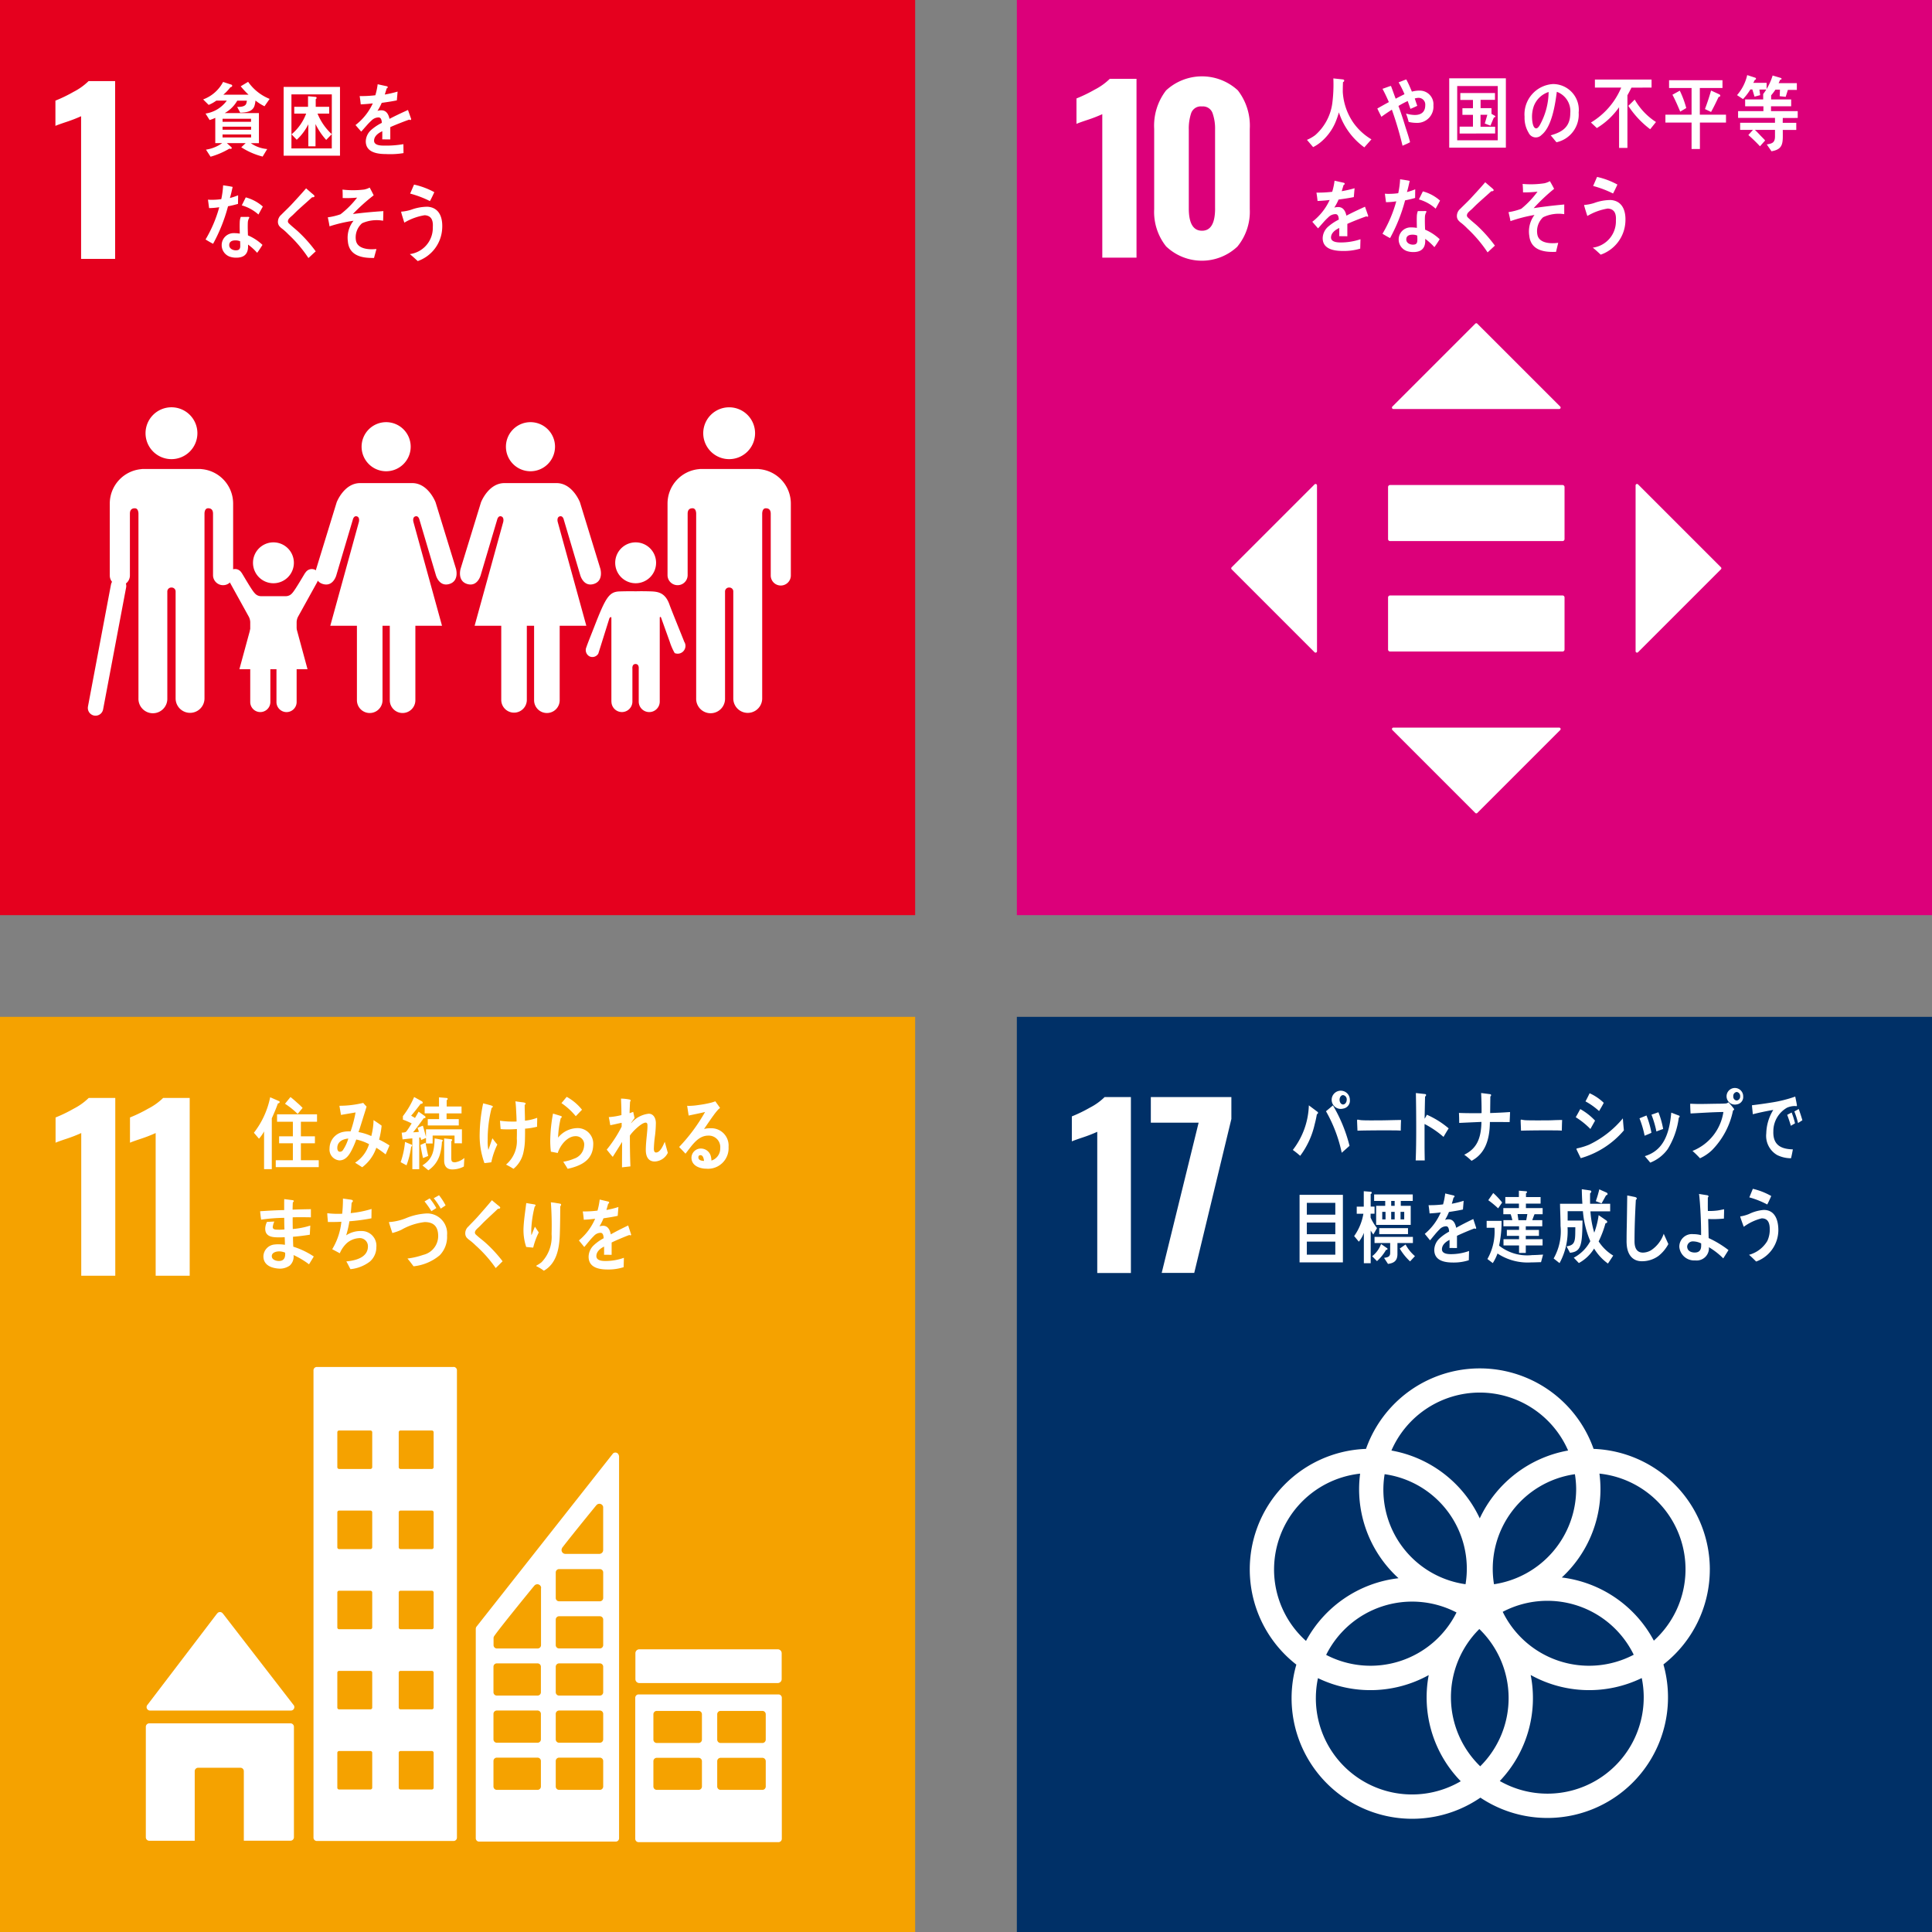
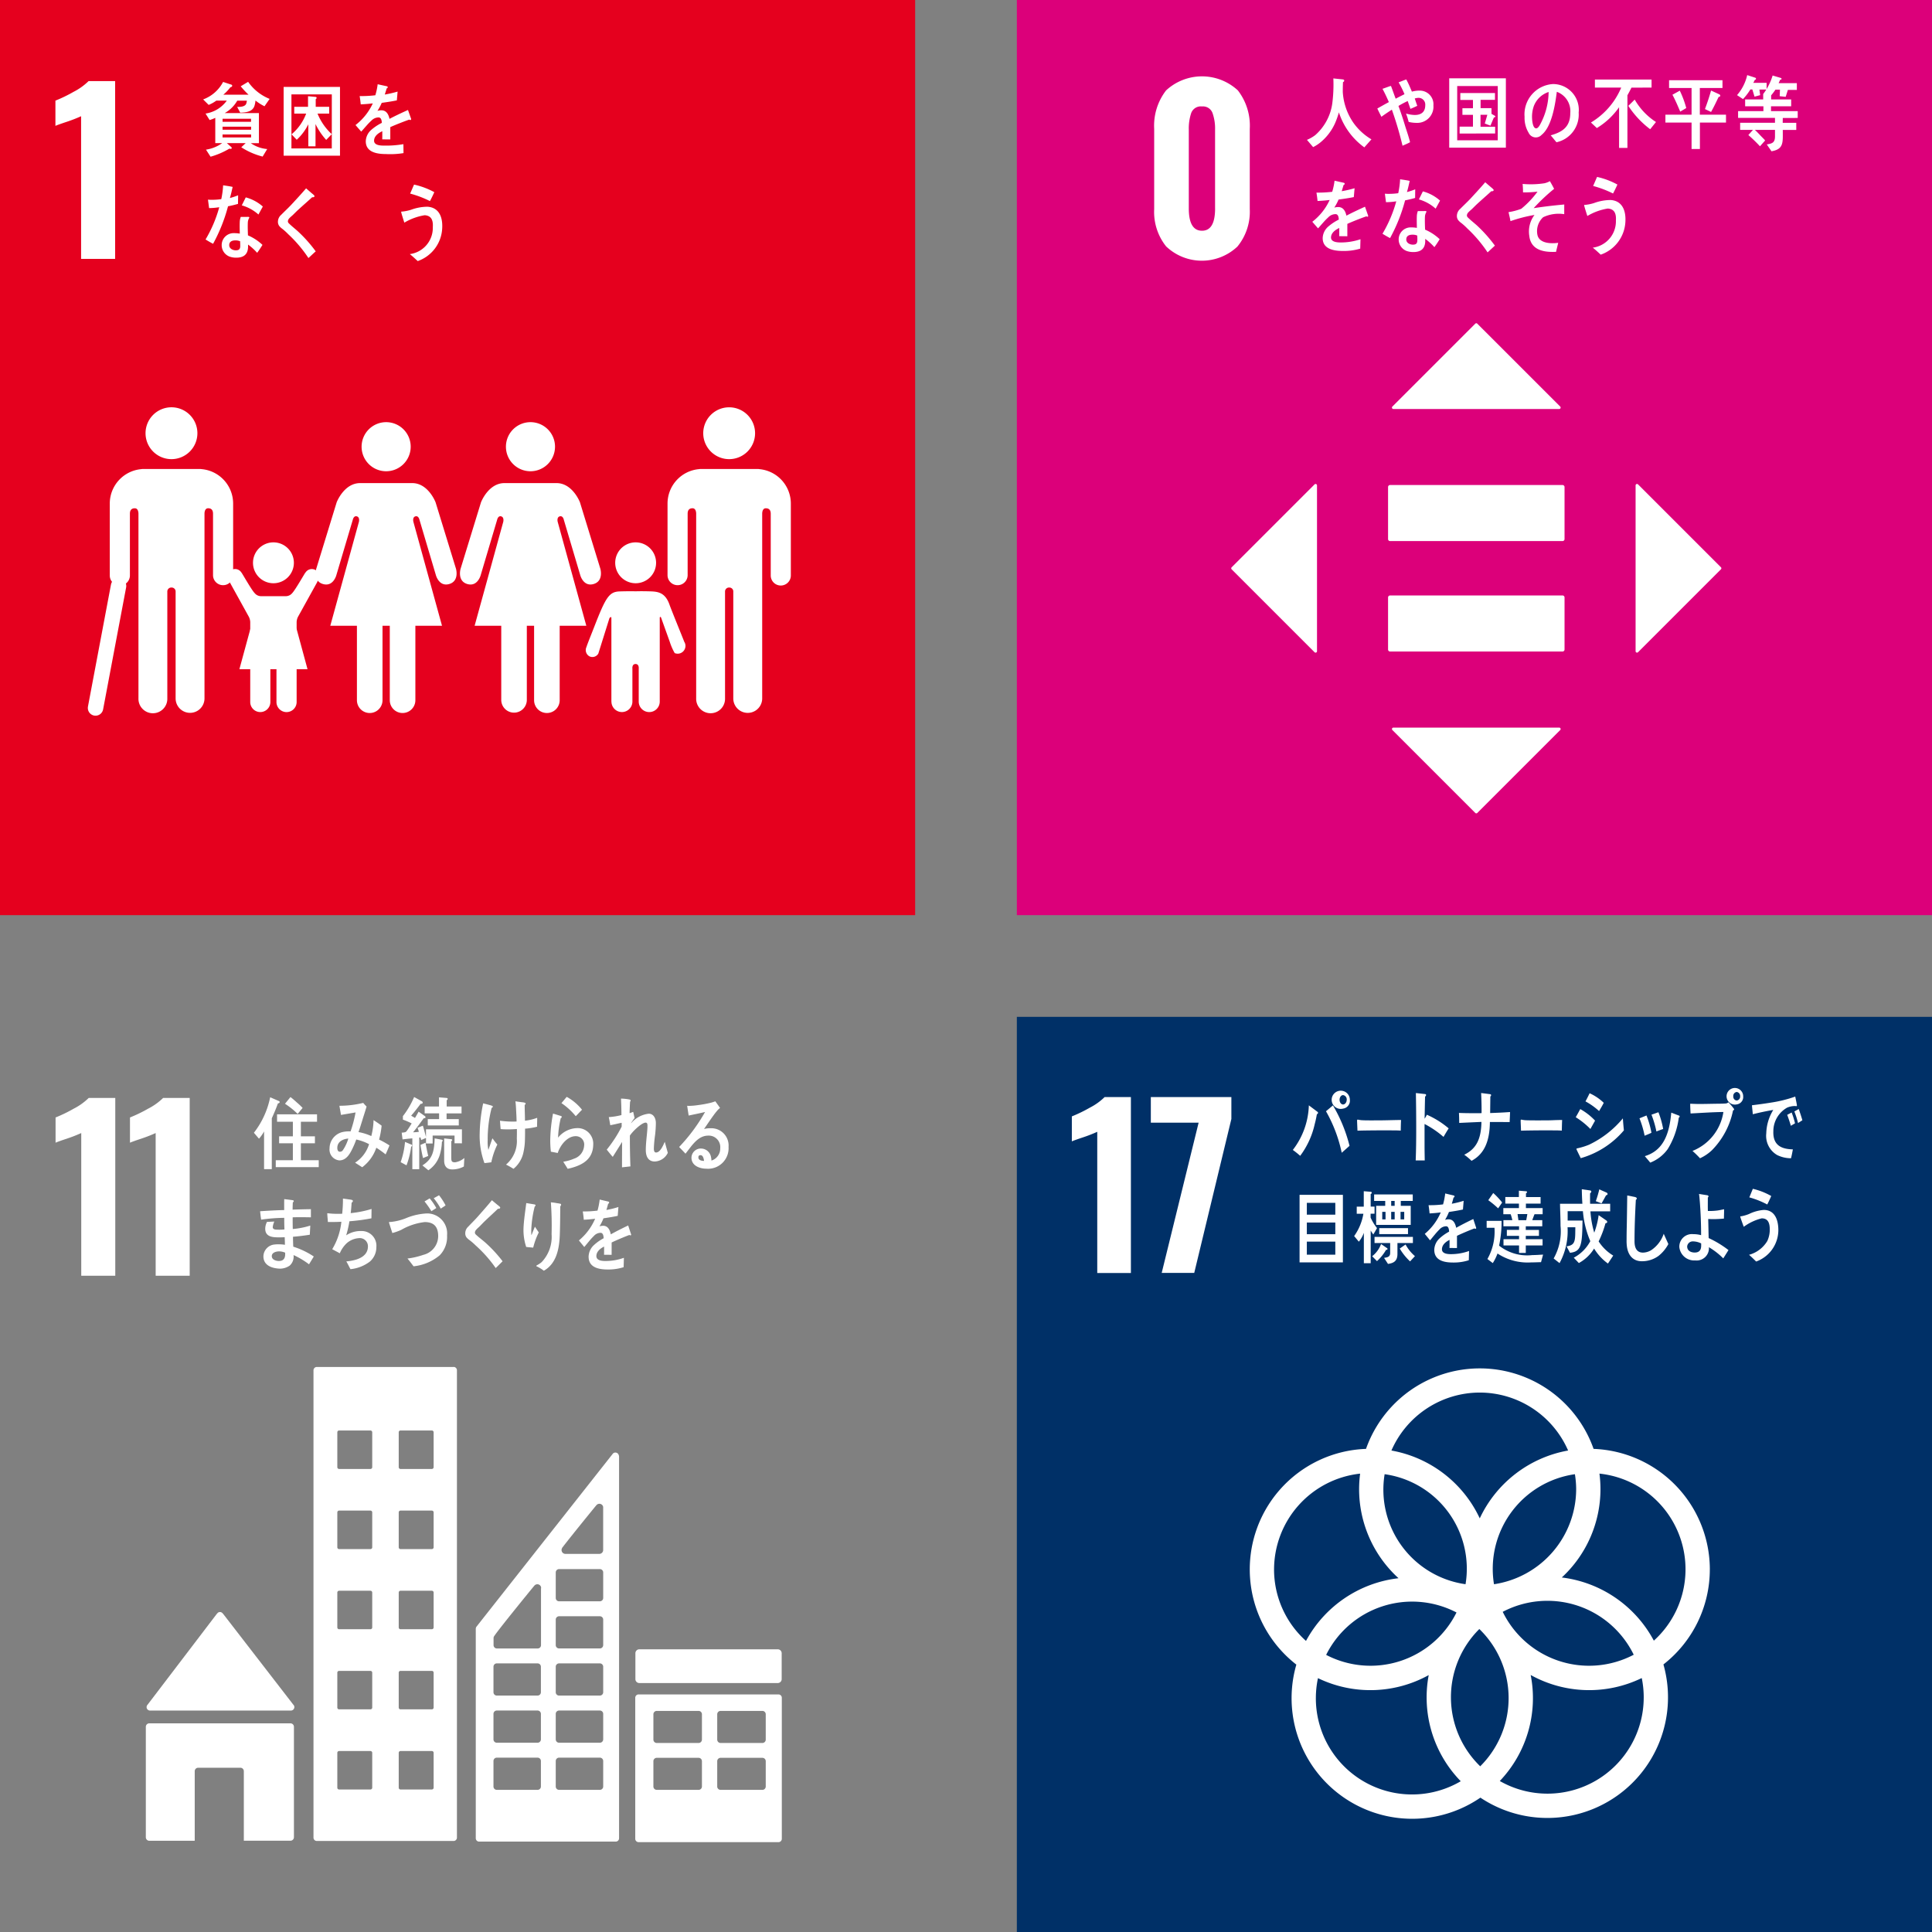
<svg xmlns="http://www.w3.org/2000/svg" width="190" height="190" viewBox="0 0 190 190">
  <rect x="0" y="0" width="190" height="190" fill="#808080" stroke="none" />
  <g id="グループ_682" data-name="グループ 682" transform="translate(-93 -5831)">
    <g id="グループ_493" data-name="グループ 493" transform="translate(193.366 5830.732)">
      <rect id="長方形_240" data-name="長方形 240" width="90" height="90" transform="translate(-0.366 0.268)" fill="#dc007a" />
      <g id="グループ_212" data-name="グループ 212" transform="translate(5.497 7.783)">
-         <path id="パス_1768" data-name="パス 1768" d="M906.917,539.643a14.41,14.41,0,0,1-1.389.542q-.912.3-1.15.413v-2.5a14.533,14.533,0,0,0,1.791-.868,6.055,6.055,0,0,0,1.487-1.064h2.627v17.586h-3.365Z" transform="translate(-904.377 -535.93)" fill="#fff" />
        <path id="パス_1769" data-name="パス 1769" d="M916.2,552.587a5.427,5.427,0,0,1-1.2-3.7V541a5.667,5.667,0,0,1,1.172-3.789,5.2,5.2,0,0,1,7.056,0A5.667,5.667,0,0,1,924.4,541v7.881a5.4,5.4,0,0,1-1.216,3.69,5.092,5.092,0,0,1-6.98.011Zm4.788-3.767v-7.751a4.588,4.588,0,0,0-.25-1.628,1,1,0,0,0-1.032-.651,1.009,1.009,0,0,0-1.063.64,4.743,4.743,0,0,0-.239,1.639v7.751q0,2.193,1.3,2.193Q920.99,551.013,920.99,548.82Z" transform="translate(-907.356 -535.837)" fill="#fff" />
      </g>
      <g id="グループ_215" data-name="グループ 215" transform="translate(20.719 32.057)">
        <g id="グループ_213" data-name="グループ 213" transform="translate(15.422 15.91)">
          <path id="パス_1770" data-name="パス 1770" d="M966.027,609.13H949.042a.2.2,0,0,0-.184.206v5.1a.2.2,0,0,0,.184.207h16.985a.2.2,0,0,0,.187-.207v-5.1a.2.2,0,0,0-.187-.206" transform="translate(-948.858 -598.269)" fill="#fff" />
          <path id="パス_1771" data-name="パス 1771" d="M966.027,594.035H949.042a.2.2,0,0,0-.184.206v5.1a.2.2,0,0,0,.184.207h16.985a.2.2,0,0,0,.187-.207v-5.1a.2.2,0,0,0-.187-.206" transform="translate(-948.858 -594.035)" fill="#fff" />
        </g>
        <g id="グループ_214" data-name="グループ 214">
          <path id="パス_1772" data-name="パス 1772" d="M965.938,580.116l-8.153-8.152a.14.14,0,0,0-.2,0l-8.153,8.152a.141.141,0,0,0,.1.241h16.306A.141.141,0,0,0,965.938,580.116Z" transform="translate(-933.586 -571.922)" fill="#fff" />
          <path id="パス_1773" data-name="パス 1773" d="M982.931,610.436l8.153-8.153a.139.139,0,0,0,0-.2l-8.153-8.153a.141.141,0,0,0-.24.1v16.306A.141.141,0,0,0,982.931,610.436Z" transform="translate(-942.926 -578.084)" fill="#fff" />
          <path id="パス_1774" data-name="パス 1774" d="M949.433,627.43l8.153,8.153a.142.142,0,0,0,.2,0l8.153-8.153a.141.141,0,0,0-.1-.24H949.533A.141.141,0,0,0,949.433,627.43Z" transform="translate(-933.586 -587.424)" fill="#fff" />
          <path id="パス_1775" data-name="パス 1775" d="M935.618,593.932l-8.153,8.153a.141.141,0,0,0,0,.2l8.153,8.153a.141.141,0,0,0,.24-.1V594.031A.141.141,0,0,0,935.618,593.932Z" transform="translate(-927.424 -578.084)" fill="#fff" />
        </g>
      </g>
      <g id="グループ_216" data-name="グループ 216" transform="translate(28.169 7.653)">
        <path id="パス_1776" data-name="パス 1776" d="M944.082,542.892a6.85,6.85,0,0,1-2.5-3.443,8.466,8.466,0,0,1-.365,1.038,5.187,5.187,0,0,1-1.469,1.93,3.936,3.936,0,0,1-.7.45l-.607-.714a3.7,3.7,0,0,0,.814-.465,5.076,5.076,0,0,0,1.675-3.108,14.459,14.459,0,0,0,.107-2.47l.941.1c.054.006.129.038.129.117a.159.159,0,0,1-.122.144c-.014.324-.021.64-.021.963a5.942,5.942,0,0,0,1.056,3.056,5.815,5.815,0,0,0,1.761,1.614Z" transform="translate(-938.445 -535.784)" fill="#fff" />
        <path id="パス_1777" data-name="パス 1777" d="M951.937,540.522a3.48,3.48,0,0,1-.8-.094,6.069,6.069,0,0,0-.258-.823,3.284,3.284,0,0,0,.861.14c.529,0,1.03-.209,1.03-.963a.66.66,0,0,0-.631-.722,1.349,1.349,0,0,0-.4.063c.078.241.161.481.246.721-.225.11-.452.211-.671.3-.09-.256-.179-.513-.27-.769a9.029,9.029,0,0,0-.908.482c.22.6.427,1.212.612,1.825.174.582.387,1.15.528,1.741-.239.139-.489.231-.74.348a34.063,34.063,0,0,0-1.049-3.548c-.346.224-.694.457-1.029.7-.136-.271-.276-.537-.4-.815.374-.21.753-.427,1.133-.628-.187-.443-.4-.888-.625-1.307.1-.029.76-.278.8-.278s.046.031.065.077c.147.387.282.785.431,1.173.289-.155.572-.3.867-.443a9.235,9.235,0,0,0-.578-1.165c.25-.093.5-.2.753-.287.211.379.38.792.554,1.2a2.726,2.726,0,0,1,.791-.1,1.341,1.341,0,0,1,1.324,1.459A1.591,1.591,0,0,1,951.937,540.522Z" transform="translate(-941.141 -535.823)" fill="#fff" />
        <path id="パス_1778" data-name="パス 1778" d="M957.884,542.92V536.1h5.571v6.819Zm4.773-6.06h-3.988v5.333h3.988Zm-3.749,4.67v-.679h1.31v-1.163h-1.036v-.646h1.036v-.816h-1.242v-.679h3.407v.67h-1.414v.817h1.071v.557l.343.2a.073.073,0,0,1,.034.058c0,.073-.083.1-.138.1-.115.268-.231.534-.338.808l-.561-.211c.087-.283.171-.573.252-.863h-.67v1.179H962.4v.662Z" transform="translate(-943.897 -535.782)" fill="#fff" />
        <path id="パス_1779" data-name="パス 1779" d="M971.32,542.608c-.195-.224-.373-.463-.57-.68,1-.293,1.926-.717,1.926-2.182a2.023,2.023,0,0,0-1.323-2.1c-.171,1.333-.507,3.452-1.5,4.239a.773.773,0,0,1-1.266-.2,2.837,2.837,0,0,1-.405-1.579,2.985,2.985,0,0,1,2.792-3.223,2.535,2.535,0,0,1,2.528,2.806A2.785,2.785,0,0,1,971.32,542.608Zm-2.229-3.557a3.144,3.144,0,0,0-.176,1.058c0,.315.057,1.133.412,1.133.127,0,.234-.147.309-.247a6.86,6.86,0,0,0,.911-3.331A2.326,2.326,0,0,0,969.091,539.051Z" transform="translate(-946.785 -536.002)" fill="#fff" />
        <path id="パス_1780" data-name="パス 1780" d="M981.243,537.063c-.13.253-.258.507-.4.751v5.175h-.82v-4a7.215,7.215,0,0,1-2.186,2.05l-.58-.546a7.3,7.3,0,0,0,2.976-3.434h-2.587v-.79h5.571v.79Zm1.84,4.091a9.072,9.072,0,0,1-2.152-2.3c.216-.2.419-.41.629-.616a6.41,6.41,0,0,0,2.092,2.206Z" transform="translate(-949.332 -535.83)" fill="#fff" />
        <path id="パス_1781" data-name="パス 1781" d="M990.826,540.522v2.6h-.82v-2.6h-2.572v-.775h2.572v-2.626h-2.213v-.761h5.253v.761h-2.228v2.626h2.574v.775Zm-1.936-1.075c-.238-.563-.481-1.133-.766-1.661l.724-.4a9.546,9.546,0,0,1,.636,1.709ZM992.666,538c-.236.5-.473,1-.743,1.479l-.6-.284c.223-.594.427-1.2.6-1.821l.812.373a.159.159,0,0,1,.094.135C992.83,537.967,992.721,538,992.666,538Z" transform="translate(-952.186 -535.854)" fill="#fff" />
        <path id="パス_1782" data-name="パス 1782" d="M999.422,537.081l.076.547-.555.15-.216-.712h-.191a5.515,5.515,0,0,1-.726.949l-.588-.387a4.488,4.488,0,0,0,1-1.971l.779.253a.12.12,0,0,1,.088.1c0,.071-.075.119-.127.127a1.553,1.553,0,0,1-.145.284h1.314v.656Zm2.3,2.793-.008.475h1.334v.7h-1.326c0,1.21.121,1.891-1.111,2.1l-.462-.672c.468-.088.807-.128.807-.784v-.648h-1.977c.2.188.392.388.581.592.142.151.292.286.427.451l-.508.571a14.918,14.918,0,0,0-1.143-1.107l.454-.507h-1.261v-.7h3.426v-.483h-3.629V539.2h2.491v-.474H998.02v-.673h1.774v-.537h.84c.034.007-.158.145-.158.183,0,.055.086-.186.1-.237v.59h1.971v.673h-1.983v.474h2.626v.673Zm.5-2.761-.215.681-.589-.063.026-.641H1001a6.758,6.758,0,0,1-.522.675l-.683-.246a5.7,5.7,0,0,0,.927-1.821l.8.238a.1.1,0,0,1,.08.088c0,.071-.088.085-.137.085-.047.119-.1.232-.155.34h1.794v.665Z" transform="translate(-954.931 -535.657)" fill="#fff" />
        <path id="パス_1783" data-name="パス 1783" d="M944.593,553.635a.174.174,0,0,1-.1-.039c-.489.167-1.429.538-1.876.745v1.217l-.8-.009c.007-.111.007-.229.007-.363v-.443c-.54.253-.812.577-.812.94,0,.316.311.484.927.484a6.007,6.007,0,0,0,1.971-.317l-.026.925a5.586,5.586,0,0,1-1.7.229c-1.328,0-1.991-.419-1.991-1.266a1.56,1.56,0,0,1,.555-1.139,4.832,4.832,0,0,1,1.029-.68c-.013-.356-.121-.537-.319-.537a.985.985,0,0,0-.7.3,6.131,6.131,0,0,0-.523.538c-.25.277-.405.468-.5.561-.122-.142-.312-.355-.563-.648a5.72,5.72,0,0,0,1.707-2.144c-.36.048-.76.079-1.192.1-.027-.3-.067-.579-.108-.824a11.55,11.55,0,0,0,1.55-.08,6.3,6.3,0,0,0,.23-1.091l.915.205c.055.018.081.048.081.1s-.033.086-.109.118c-.035.134-.1.34-.181.609a10.747,10.747,0,0,0,1.264-.292l-.075.871c-.372.078-.873.157-1.5.243a4.808,4.808,0,0,1-.421.792,1.349,1.349,0,0,1,.387-.055c.412,0,.683.276.806.846.542-.285,1.158-.576,1.828-.878l.311.885C944.675,553.6,944.648,553.635,944.593,553.635Z" transform="translate(-938.65 -539.708)" fill="#fff" />
        <path id="パス_1784" data-name="パス 1784" d="M951.973,551.733c-.331.094-.656.174-.987.237a16.317,16.317,0,0,1-1.478,3.71c-.251-.126-.5-.276-.745-.426a12.929,12.929,0,0,0,1.355-3.189,6.837,6.837,0,0,1-1.01.086c-.034-.275-.075-.553-.109-.838a2.764,2.764,0,0,0,.373.017,6.188,6.188,0,0,0,.941-.065,8.463,8.463,0,0,0,.183-1.367c.318.047.631.087.942.158-.081.364-.161.736-.271,1.1a6.857,6.857,0,0,0,.814-.271C951.981,551.164,951.973,551.449,951.973,551.733Zm1.893,4.838a5.72,5.72,0,0,0-.9-.814c0,.088,0,.174,0,.26-.031.817-.56,1.037-1.171,1.037a1.95,1.95,0,0,1-.64-.1,1.205,1.205,0,0,1-.8-1.124,1.18,1.18,0,0,1,1.236-1.2,3.256,3.256,0,0,1,.554.046c-.006-.371-.02-.743-.006-1.115a1.657,1.657,0,0,1,.1-.538h.611c.04,0,.238-.032.235.063a.048.048,0,0,1-.008.032,1.017,1.017,0,0,0-.14.482c-.015.419,0,.83.015,1.25a4.824,4.824,0,0,1,1.435.941C954.223,556.058,954.051,556.327,953.866,556.571Zm-1.685-1.139a1.14,1.14,0,0,0-.485-.086c-.258,0-.58.079-.594.45s.373.53.64.53c.25,0,.435-.055.447-.4C952.2,555.766,952.187,555.6,952.181,555.432Zm1.81-2.646a4.161,4.161,0,0,0-1.648-.91l.392-.79a4.17,4.17,0,0,1,1.689.909Z" transform="translate(-941.339 -539.651)" fill="#fff" />
        <path id="パス_1785" data-name="パス 1785" d="M961.951,557.2a13.055,13.055,0,0,0-1.989-2.347,6.044,6.044,0,0,0-.576-.526,1.67,1.67,0,0,1-.333-.308.691.691,0,0,1-.119-.431.912.912,0,0,1,.327-.666c.333-.341.679-.656,1.007-1.006.485-.529.977-1.055,1.451-1.612.193.17.386.332.578.5a1.414,1.414,0,0,1,.219.2.1.1,0,0,1,.032.071c0,.112-.151.124-.226.107-.457.417-.926.825-1.39,1.251-.194.176-.373.371-.566.549a3.716,3.716,0,0,0-.278.255.518.518,0,0,0-.171.312.3.3,0,0,0,.118.24c.278.275.59.512.876.771a13.839,13.839,0,0,1,1.76,1.979C962.429,556.755,962.192,556.986,961.951,557.2Z" transform="translate(-944.192 -539.766)" fill="#fff" />
        <path id="パス_1786" data-name="パス 1786" d="M969.394,553.705a1.857,1.857,0,0,0-.566,1.713c.145.771,1.078.853,1.567.84.156,0,.319-.017.481-.036-.069.3-.148.6-.215.891l-.143,0c-.955.025-2.328-.114-2.486-1.584a2.7,2.7,0,0,1,.511-2.049,14.412,14.412,0,0,0-2.361.609c-.051-.3-.124-.593-.191-.885a6.15,6.15,0,0,0,1.25-.329,8.994,8.994,0,0,0,1.6-1.687,10.915,10.915,0,0,1-1.426.073c0-.278-.014-.559-.038-.832a8.869,8.869,0,0,0,2.148-.066,2.041,2.041,0,0,0,.534-.205c.144.247.286.5.414.755a18.541,18.541,0,0,0-2.012,1.9c1-.154,2.008-.271,3.011-.362-.005.318,0,.637-.005.953A3.542,3.542,0,0,0,969.394,553.705Z" transform="translate(-946.171 -539.726)" fill="#fff" />
        <path id="パス_1787" data-name="パス 1787" d="M977.956,557.22c-.255-.234-.511-.477-.781-.689a2.61,2.61,0,0,0,2.274-2.659c.047-.718-.16-1.144-.8-1.188a5.746,5.746,0,0,0-2.009.733c-.04-.125-.316-.979-.312-1.051,0-.056.073-.044.1-.042a4.32,4.32,0,0,0,.869-.178,4.752,4.752,0,0,1,1.635-.3c1.1.073,1.528.978,1.448,2.182A3.614,3.614,0,0,1,977.956,557.22Zm1.211-6.014a10.2,10.2,0,0,0-1.957-.741c.131-.3.255-.592.387-.889a7.55,7.55,0,0,1,2,.75C979.463,550.621,979.324,550.917,979.167,551.205Z" transform="translate(-949.07 -539.561)" fill="#fff" />
      </g>
    </g>
    <g id="グループ_236" data-name="グループ 236" transform="translate(93.168 5305.98)">
      <rect id="長方形_245" data-name="長方形 245" width="90" height="90" transform="translate(-0.168 525.02)" fill="#e5001e" />
      <g id="グループ_227" data-name="グループ 227" transform="translate(5.282 532.996)">
        <path id="パス_1812" data-name="パス 1812" d="M9.975,539.623a14.427,14.427,0,0,1-1.381.539q-.907.3-1.144.41V538.09a14.25,14.25,0,0,0,1.781-.863,6.013,6.013,0,0,0,1.479-1.057h2.612v17.485H9.975Z" transform="translate(-7.45 -536.169)" fill="#fff" />
      </g>
      <g id="グループ_228" data-name="グループ 228" transform="translate(65.475 565.073)">
        <path id="パス_1813" data-name="パス 1813" d="M98.533,585.144a2.549,2.549,0,1,1,2.552,2.55,2.551,2.551,0,0,1-2.552-2.55" transform="translate(-95.017 -582.593)" fill="#fff" />
        <path id="パス_1814" data-name="パス 1814" d="M102.663,591.093a3.4,3.4,0,0,1,3.086,3.387v7.069a.988.988,0,0,1-1.977,0v-6.072c0-.228-.066-.536-.482-.536-.288,0-.348.3-.358.5v18.2a1.421,1.421,0,0,1-2.843,0V603.152a.385.385,0,0,0-.4-.416h0a.391.391,0,0,0-.411.416v10.487a1.42,1.42,0,1,1-2.839,0v-18.2c-.01-.195-.072-.5-.358-.5-.418,0-.481.308-.481.536v6.072a.989.989,0,0,1-1.977,0v-7.069a3.4,3.4,0,0,1,3.09-3.387,1.448,1.448,0,0,1,.187-.016h5.574a1.555,1.555,0,0,1,.194.016" transform="translate(-93.618 -585.008)" fill="#fff" />
      </g>
      <g id="グループ_229" data-name="グループ 229" transform="translate(45.067 566.532)">
        <path id="パス_1815" data-name="パス 1815" d="M75.413,587.07A2.414,2.414,0,1,0,73,589.485a2.415,2.415,0,0,0,2.412-2.415" transform="translate(-66.065 -584.652)" fill="#fff" />
        <path id="パス_1816" data-name="パス 1816" d="M66.336,594.926l-2.007,6.535s-.358,1.2.659,1.5,1.318-.871,1.318-.871l1.619-5.453s.088-.42.4-.329.2.539.2.539l-2.817,10.221h2.62v7.321a1.258,1.258,0,0,0,2.515,0v-7.321h.715v7.321a1.258,1.258,0,0,0,2.517,0v-7.321h2.619l-2.815-10.221s-.119-.449.2-.539.4.329.4.329l1.618,5.453s.308,1.17,1.318.871.659-1.5.659-1.5l-2.007-6.535s-.718-1.889-2.306-1.889H68.643c-1.588,0-2.307,1.889-2.307,1.889" transform="translate(-64.268 -587.039)" fill="#fff" />
      </g>
      <g id="グループ_230" data-name="グループ 230" transform="translate(30.873 566.532)">
        <path id="パス_1817" data-name="パス 1817" d="M55.195,587.07a2.414,2.414,0,1,0-2.414,2.415,2.416,2.416,0,0,0,2.414-2.415" transform="translate(-45.847 -584.652)" fill="#fff" />
        <path id="パス_1818" data-name="パス 1818" d="M46.117,594.926l-2.007,6.535s-.358,1.2.658,1.5,1.318-.871,1.318-.871l1.619-5.453s.087-.42.4-.329.2.539.2.539l-2.816,10.221h2.62v7.321a1.258,1.258,0,0,0,2.517,0v-7.321h.715v7.321a1.258,1.258,0,0,0,2.516,0v-7.321h2.62l-2.814-10.221s-.119-.449.195-.539.4.329.4.329l1.617,5.453s.308,1.17,1.318.871.659-1.5.659-1.5l-2.008-6.535s-.715-1.889-2.3-1.889H48.424c-1.587,0-2.307,1.889-2.307,1.889" transform="translate(-44.049 -587.039)" fill="#fff" />
      </g>
      <g id="グループ_231" data-name="グループ 231" transform="translate(57.45 578.358)">
        <path id="パス_1819" data-name="パス 1819" d="M87.871,605.325a2.01,2.01,0,1,0-2.01-2.012,2.009,2.009,0,0,0,2.01,2.012" transform="translate(-82.977 -601.305)" fill="#fff" />
        <path id="パス_1820" data-name="パス 1820" d="M81.9,613.481a.7.7,0,0,0,.293.951.67.67,0,0,0,.861-.281l1.093-3.485s.19-.233.19.008v8.2h.005a1.031,1.031,0,1,0,2.062,0v-3.237s-.059-.457.31-.457.312.457.312.457v3.237a1.033,1.033,0,0,0,2.067,0v-8.2c0-.241.127-.069.127-.069l.856,2.386a5.724,5.724,0,0,0,.486,1.114.762.762,0,0,0,1-.412.753.753,0,0,0-.082-.734l.007-.007c-.024-.077-1.28-3.156-1.428-3.588-.453-1.323-1.278-1.312-2.072-1.333s-1.27,0-1.27,0-.508-.021-1.557.01-1.378.57-2.533,3.543c-.165.428-.723,1.813-.73,1.9Z" transform="translate(-81.829 -603.217)" fill="#fff" />
      </g>
      <g id="グループ_233" data-name="グループ 233" transform="translate(9.227 565.073)">
        <g id="グループ_232" data-name="グループ 232" transform="translate(1.401)">
          <path id="パス_1821" data-name="パス 1821" d="M24.94,585.144a2.55,2.55,0,1,0-2.552,2.55,2.552,2.552,0,0,0,2.552-2.55" transform="translate(-16.323 -582.593)" fill="#fff" />
          <path id="パス_1822" data-name="パス 1822" d="M18.011,591.093a3.4,3.4,0,0,0-3.088,3.387v7.069a.989.989,0,0,0,1.979,0v-6.072c0-.228.066-.536.482-.536.287,0,.347.3.359.5v18.2a1.42,1.42,0,1,0,2.839,0V603.152a.389.389,0,0,1,.406-.416h0a.39.39,0,0,1,.41.416v10.487a1.42,1.42,0,1,0,2.84,0v-18.2c.008-.195.073-.5.358-.5.419,0,.481.308.481.536v6.072a.989.989,0,0,0,1.977,0v-7.069a3.4,3.4,0,0,0-3.09-3.387,1.448,1.448,0,0,0-.187-.016H18.205a1.545,1.545,0,0,0-.195.016" transform="translate(-14.923 -585.008)" fill="#fff" />
        </g>
        <line id="線_71" data-name="線 71" x1="2.265" y2="12.004" transform="translate(0 17.569)" fill="none" stroke="#fff" stroke-linecap="round" stroke-miterlimit="10" stroke-width="1.516" />
      </g>
      <g id="グループ_234" data-name="グループ 234" transform="translate(22.218 578.358)">
        <path id="パス_1823" data-name="パス 1823" d="M33.037,605.315a.732.732,0,0,0-1.353.388,1.333,1.333,0,0,0,.072.321l2.027,3.667a1.3,1.3,0,0,1,.124.484v7.874h0a.989.989,0,1,0,1.979,0v-3.107s-.056-.44.3-.44.3.44.3.44v3.107a.992.992,0,0,0,1.984,0v-7.874a1.305,1.305,0,0,1,.123-.484l1.873-3.385a3.3,3.3,0,0,0,.23-.6.733.733,0,0,0-1.354-.388l-.008,0c-.059.051-1,1.721-1.306,2.031a.813.813,0,0,1-.621.293H34.972a.813.813,0,0,1-.622-.293c-.313-.31-1.248-1.98-1.308-2.031Z" transform="translate(-31.684 -602.349)" fill="#fff" />
        <path id="パス_1824" data-name="パス 1824" d="M37.181,605.325a2.01,2.01,0,1,0-2.01-2.012,2.008,2.008,0,0,0,2.01,2.012" transform="translate(-32.676 -601.305)" fill="#fff" />
        <path id="パス_1825" data-name="パス 1825" d="M36.65,610.868l2.272,1.657L40,616.5H33.3l1.082-3.975Z" transform="translate(-32.143 -604.027)" fill="#fff" />
      </g>
      <g id="グループ_235" data-name="グループ 235" transform="translate(19.809 533.068)">
        <path id="パス_1826" data-name="パス 1826" d="M34.4,538.673a4.895,4.895,0,0,1-.886-.564,2.438,2.438,0,0,1-.089.485c-.184.652-.914.691-1.412.708l-.3-.564c.251,0,.775,0,.892-.325a1.412,1.412,0,0,0,.062-.289H31.72a3.255,3.255,0,0,1-1.228,1.218h3.36V542.3h-.8a3.265,3.265,0,0,0,1.615.579l-.449.741a7.056,7.056,0,0,1-2.1-.915l.429-.406H30.7l.409.365a.2.2,0,0,1,.074.114c0,.062-.074.086-.116.086a.189.189,0,0,1-.11-.031,7.609,7.609,0,0,1-1.86.8l-.45-.694a3.7,3.7,0,0,0,1.594-.643h-.681v-2.485a3.468,3.468,0,0,1-.557.215l-.4-.636a3.155,3.155,0,0,0,2.093-1.275H29.668a3.609,3.609,0,0,1-.758.423L28.366,538a3.629,3.629,0,0,0,1.963-1.72l.825.271a.1.1,0,0,1,.069.1c0,.105-.11.143-.178.151a4.332,4.332,0,0,1-.694.732h2.48a8.287,8.287,0,0,1-.77-.826l.73-.438a4.722,4.722,0,0,0,2.114,1.678ZM33.077,539.9h-2.8v.3h2.8Zm.006.779H30.275v.3h2.808Zm0,.765H30.275v.294h2.808Z" transform="translate(-28.366 -536.27)" fill="#fff" />
        <path id="パス_1827" data-name="パス 1827" d="M39.433,543.733v-6.765h5.542v6.765Zm4.738-6.032H40.2v5.316h3.968Zm-.553,4.48a6.641,6.641,0,0,1-1.05-1.56v2.188H41.86v-2.166a5.154,5.154,0,0,1-1.139,1.522l-.512-.534a4.886,4.886,0,0,0,1.439-2.038H40.476v-.667h1.356v-1.044l.715.065c.062.006.129.015.129.111a.15.15,0,0,1-.088.11v.758h1.324v.667H42.767a5.6,5.6,0,0,0,1.4,2.023Z" transform="translate(-31.516 -536.469)" fill="#fff" />
        <path id="パス_1828" data-name="パス 1828" d="M54.7,540.119a.191.191,0,0,1-.1-.039c-.484.165-1.421.536-1.866.738v1.21l-.793-.005c.006-.11.006-.229.006-.362v-.44c-.54.25-.808.573-.808.935,0,.315.309.479.922.479a10.178,10.178,0,0,0,1.962-.14l.011.879a8.161,8.161,0,0,1-1.731.094c-1.318,0-1.98-.415-1.98-1.258a1.556,1.556,0,0,1,.552-1.132A4.84,4.84,0,0,1,51.9,540.4c-.012-.353-.121-.534-.316-.534a.976.976,0,0,0-.693.3,5.809,5.809,0,0,0-.519.535c-.25.275-.4.464-.5.558-.121-.142-.309-.353-.558-.644a5.687,5.687,0,0,0,1.7-2.133c-.358.047-.755.079-1.186.1-.029-.3-.067-.574-.107-.817a11.61,11.61,0,0,0,1.542-.079,6.348,6.348,0,0,0,.229-1.084l.91.2a.094.094,0,0,1,.08.094c0,.047-.034.087-.106.118-.034.134-.1.338-.184.6a10.493,10.493,0,0,0,1.261-.29l-.075.864c-.37.079-.868.158-1.488.244a4.9,4.9,0,0,1-.418.787,1.38,1.38,0,0,1,.383-.054c.413,0,.682.275.8.841.539-.283,1.152-.574,1.819-.873l.311.881C54.785,540.088,54.757,540.119,54.7,540.119Z" transform="translate(-34.328 -536.365)" fill="#fff" />
        <path id="パス_1829" data-name="パス 1829" d="M31.891,552.323c-.329.094-.652.173-.982.235a16.24,16.24,0,0,1-1.469,3.689c-.25-.125-.5-.275-.741-.424a12.8,12.8,0,0,0,1.347-3.171,6.792,6.792,0,0,1-1,.085c-.033-.274-.074-.549-.108-.833a2.778,2.778,0,0,0,.371.016,6.152,6.152,0,0,0,.936-.064,8.347,8.347,0,0,0,.181-1.359c.318.047.628.086.937.157-.08.362-.161.733-.27,1.093a6.7,6.7,0,0,0,.809-.269C31.9,551.758,31.891,552.04,31.891,552.323Zm1.882,4.811a5.656,5.656,0,0,0-.894-.81c0,.087,0,.173,0,.258-.03.812-.556,1.031-1.163,1.031a1.919,1.919,0,0,1-.637-.1,1.2,1.2,0,0,1-.793-1.117,1.174,1.174,0,0,1,1.23-1.195,3.245,3.245,0,0,1,.551.046c-.007-.369-.02-.739-.006-1.11a1.625,1.625,0,0,1,.1-.534h.606c.04,0,.238-.031.234.063a.05.05,0,0,1-.007.031.993.993,0,0,0-.139.48c-.016.416,0,.825.014,1.242a4.818,4.818,0,0,1,1.428.936C34.129,556.624,33.958,556.891,33.773,557.134ZM32.1,556a1.129,1.129,0,0,0-.481-.087c-.256,0-.577.079-.591.449s.372.527.637.527c.248,0,.432-.056.445-.393C32.112,556.333,32.1,556.167,32.1,556Zm1.8-2.631a4.125,4.125,0,0,0-1.638-.9l.391-.786a4.159,4.159,0,0,1,1.678.9Z" transform="translate(-28.461 -540.32)" fill="#fff" />
        <path id="パス_1830" data-name="パス 1830" d="M41.649,557.763a12.945,12.945,0,0,0-1.977-2.333,6.129,6.129,0,0,0-.573-.524,1.639,1.639,0,0,1-.331-.306.69.69,0,0,1-.118-.428.9.9,0,0,1,.325-.662c.331-.339.675-.653,1-1,.484-.525.973-1.048,1.444-1.6.192.169.383.331.574.5a1.385,1.385,0,0,1,.219.194.1.1,0,0,1,.031.071c0,.112-.15.124-.225.107-.454.415-.921.821-1.381,1.243-.194.175-.373.368-.564.546-.091.084-.193.16-.275.253a.515.515,0,0,0-.17.311.3.3,0,0,0,.117.238c.276.274.587.509.87.768a13.718,13.718,0,0,1,1.751,1.967C42.124,557.319,41.889,557.549,41.649,557.763Z" transform="translate(-31.293 -540.436)" fill="#fff" />
-         <path id="パス_1831" data-name="パス 1831" d="M48.874,554.315A1.846,1.846,0,0,0,48.269,556c.125.769,1.052.874,1.538.874.155,0,.317-.009.479-.024-.076.3-.162.588-.236.879h-.142c-.95,0-2.31-.169-2.432-1.635a2.679,2.679,0,0,1,.558-2.023,13.96,13.96,0,0,0-2.361.548c-.044-.3-.109-.594-.169-.886a6.04,6.04,0,0,0,1.251-.3,8.9,8.9,0,0,0,1.631-1.637,10.958,10.958,0,0,1-1.419.039c0-.277,0-.556-.018-.828A8.892,8.892,0,0,0,49.085,551a2.07,2.07,0,0,0,.537-.191c.137.249.271.505.392.76a18.478,18.478,0,0,0-2.045,1.839c1-.129,2-.219,3-.285-.012.315-.011.633-.028.947A3.527,3.527,0,0,0,48.874,554.315Z" transform="translate(-33.243 -540.409)" fill="#fff" />
        <path id="パス_1832" data-name="パス 1832" d="M57.221,557.918c-.254-.232-.507-.473-.777-.685a2.6,2.6,0,0,0,2.261-2.643c.047-.714-.158-1.139-.8-1.181a5.687,5.687,0,0,0-2,.729c-.039-.124-.314-.974-.309-1.047,0-.055.072-.042.1-.041a4.38,4.38,0,0,0,.865-.176,4.718,4.718,0,0,1,1.625-.3c1.1.074,1.519.973,1.44,2.17A3.591,3.591,0,0,1,57.221,557.918Zm1.2-5.9a10.143,10.143,0,0,0-1.945-.737c.131-.294.253-.588.385-.884a7.485,7.485,0,0,1,1.992.745C58.719,551.436,58.582,551.731,58.424,552.017Z" transform="translate(-36.118 -540.291)" fill="#fff" />
      </g>
    </g>
    <g id="グループ_241" data-name="グループ 241" transform="translate(-34.666 5277.801)">
-       <rect id="長方形_246" data-name="長方形 246" width="90" height="90" transform="translate(127.666 653.199)" fill="#f5a200" />
      <g id="グループ_237" data-name="グループ 237" transform="translate(133.131 661.175)">
        <path id="パス_1833" data-name="パス 1833" d="M137.83,667.8a14.271,14.271,0,0,1-1.381.54q-.906.3-1.144.41v-2.482a14.257,14.257,0,0,0,1.781-.863,6.006,6.006,0,0,0,1.479-1.057h2.612v17.484H137.83Z" transform="translate(-135.305 -664.348)" fill="#fff" />
        <path id="パス_1834" data-name="パス 1834" d="M148.059,667.8a14.266,14.266,0,0,1-1.381.54q-.907.3-1.144.41v-2.482a14.355,14.355,0,0,0,1.781-.863,6.02,6.02,0,0,0,1.479-1.057h2.612v17.484h-3.346Z" transform="translate(-138.216 -664.348)" fill="#fff" />
      </g>
      <g id="グループ_239" data-name="グループ 239" transform="translate(142.007 687.626)">
        <g id="グループ_238" data-name="グループ 238" transform="translate(0 24.105)">
          <path id="パス_1835" data-name="パス 1835" d="M149.389,747.081h13.857a.341.341,0,0,0,.34-.34.337.337,0,0,0-.089-.226l-.019-.02-6.893-8.92-.067-.074a.34.34,0,0,0-.251-.11.345.345,0,0,0-.223.087l-.041.049-.064.072-6.726,8.826-.1.127a.333.333,0,0,0-.059.19A.341.341,0,0,0,149.389,747.081Z" transform="translate(-148.979 -737.39)" fill="#fff" />
          <path id="パス_1836" data-name="パス 1836" d="M163.176,752.694H149.292a.34.34,0,0,0-.34.341V763.9a.341.341,0,0,0,.34.341h4.469V757.4a.339.339,0,0,1,.34-.34h4.148a.339.339,0,0,1,.341.34v6.836h4.587a.341.341,0,0,0,.34-.341V753.034A.34.34,0,0,0,163.176,752.694Z" transform="translate(-148.952 -741.746)" fill="#fff" />
        </g>
        <path id="パス_1837" data-name="パス 1837" d="M230.31,748.719H216.568a.329.329,0,0,0-.335.326v13.876a.331.331,0,0,0,.335.326H230.31a.331.331,0,0,0,.337-.326V749.045a.329.329,0,0,0-.337-.326m-7.519,9.058a.331.331,0,0,1-.336.328h-4.1a.332.332,0,0,1-.338-.328v-2.495a.332.332,0,0,1,.338-.328h4.1a.33.33,0,0,1,.336.328Zm0-4.611a.331.331,0,0,1-.336.328h-4.1a.333.333,0,0,1-.338-.328v-2.5a.332.332,0,0,1,.338-.326h4.1a.33.33,0,0,1,.336.326Zm6.275,4.611a.331.331,0,0,1-.336.328h-4.1a.331.331,0,0,1-.336-.328v-2.495a.33.33,0,0,1,.336-.328h4.1a.33.33,0,0,1,.336.328Zm0-4.611a.331.331,0,0,1-.336.328h-4.1a.331.331,0,0,1-.336-.328v-2.5a.331.331,0,0,1,.336-.326h4.1a.331.331,0,0,1,.336.326Z" transform="translate(-168.101 -716.51)" fill="#fff" />
        <path id="パス_1838" data-name="パス 1838" d="M185.777,703.7H172.329a.329.329,0,0,0-.328.33v45.959a.329.329,0,0,0,.328.328h13.448a.332.332,0,0,0,.331-.328V704.025a.332.332,0,0,0-.331-.33m-8,41.381a.177.177,0,0,1-.177.177h-3.079a.177.177,0,0,1-.177-.177v-3.431a.176.176,0,0,1,.177-.175H177.6a.176.176,0,0,1,.177.175Zm0-7.881a.176.176,0,0,1-.177.177h-3.079a.176.176,0,0,1-.177-.177v-3.43a.176.176,0,0,1,.177-.177H177.6a.176.176,0,0,1,.177.177Zm0-7.879a.177.177,0,0,1-.177.177h-3.079a.177.177,0,0,1-.177-.177v-3.432a.177.177,0,0,1,.177-.177H177.6a.177.177,0,0,1,.177.177Zm0-7.881a.177.177,0,0,1-.177.177h-3.079a.177.177,0,0,1-.177-.177V718a.175.175,0,0,1,.177-.175H177.6a.175.175,0,0,1,.177.175Zm0-7.879a.177.177,0,0,1-.177.176h-3.079a.177.177,0,0,1-.177-.176v-3.432a.177.177,0,0,1,.177-.177H177.6a.177.177,0,0,1,.177.177Zm6.039,31.52a.177.177,0,0,1-.178.177h-3.078a.176.176,0,0,1-.177-.177v-3.431a.175.175,0,0,1,.177-.175h3.078a.176.176,0,0,1,.178.175Zm0-7.881a.176.176,0,0,1-.178.177h-3.078a.175.175,0,0,1-.177-.177v-3.43a.175.175,0,0,1,.177-.177h3.078a.176.176,0,0,1,.178.177Zm0-7.879a.177.177,0,0,1-.178.177h-3.078a.176.176,0,0,1-.177-.177v-3.432a.176.176,0,0,1,.177-.177h3.078a.177.177,0,0,1,.178.177Zm0-7.881a.177.177,0,0,1-.178.177h-3.078a.176.176,0,0,1-.177-.177V718a.174.174,0,0,1,.177-.175h3.078a.176.176,0,0,1,.178.175Zm0-7.879a.177.177,0,0,1-.178.176h-3.078a.176.176,0,0,1-.177-.176v-3.432a.176.176,0,0,1,.177-.177h3.078a.177.177,0,0,1,.178.177Z" transform="translate(-155.512 -703.695)" fill="#fff" />
        <path id="長方形_247" data-name="長方形 247" d="M.388,0H14a.386.386,0,0,1,.386.386V2.933A.386.386,0,0,1,14,3.319H.386A.386.386,0,0,1,0,2.933V.388A.388.388,0,0,1,.388,0Z" transform="translate(48.146 27.771)" fill="#fff" />
        <path id="パス_1839" data-name="パス 1839" d="M208.37,715.725a.342.342,0,0,0-.53-.194c-.008.006-.016.01-.025.017l-.114.143-13.217,16.766-.061.082a.379.379,0,0,0-.114.261v20.6a.329.329,0,0,0,.33.328h13.434a.328.328,0,0,0,.329-.328V715.862A.325.325,0,0,0,208.37,715.725Zm-5.564,9.105.094-.119c.9-1.16,2.428-3.037,3.171-3.948l.1-.117a.382.382,0,0,1,.3-.14.377.377,0,0,1,.367.307v4.242a.38.38,0,0,1-.365.378c-.006,0-.011,0-.017,0s-.011,0-.016,0h-3.3c-.006,0-.011,0-.016,0s-.011,0-.017,0a.379.379,0,0,1-.29-.6Zm-2.092,23.481a.327.327,0,0,1-.328.328h-4.008a.327.327,0,0,1-.328-.328V745.8a.327.327,0,0,1,.328-.328h4.008a.327.327,0,0,1,.328.328Zm0-4.636a.328.328,0,0,1-.328.329h-4.008a.328.328,0,0,1-.328-.329v-2.509a.327.327,0,0,1,.328-.328h4.008a.327.327,0,0,1,.328.328Zm0-4.635a.328.328,0,0,1-.328.328h-4.008a.328.328,0,0,1-.328-.328v-2.51a.328.328,0,0,1,.328-.329h4.008a.328.328,0,0,1,.328.329Zm.011-10.159v5.527a.329.329,0,0,1-.328.328h-4.008a.329.329,0,0,1-.331-.328v-.7a.366.366,0,0,1,.025-.123.225.225,0,0,1,.02-.038.274.274,0,0,1,.029-.044c.01-.016.025-.036.037-.054.512-.734,2.824-3.581,3.8-4.772l.1-.117a.382.382,0,0,1,.3-.14.377.377,0,0,1,.367.308Zm6.116,19.43a.329.329,0,0,1-.329.328h-4.007a.328.328,0,0,1-.331-.328V745.8a.329.329,0,0,1,.331-.328h4.007a.329.329,0,0,1,.329.328Zm0-4.636a.33.33,0,0,1-.329.329h-4.007a.329.329,0,0,1-.331-.329v-2.509a.328.328,0,0,1,.331-.328h4.007a.328.328,0,0,1,.329.328Zm0-4.635a.33.33,0,0,1-.329.328h-4.007a.33.33,0,0,1-.331-.328v-2.51a.329.329,0,0,1,.331-.329h4.007a.33.33,0,0,1,.329.329Zm0-4.637a.329.329,0,0,1-.329.328h-4.007a.328.328,0,0,1-.331-.328v-2.509a.329.329,0,0,1,.331-.328h4.007a.329.329,0,0,1,.329.328Zm0-4.636a.33.33,0,0,1-.329.329h-4.007a.329.329,0,0,1-.331-.329v-2.509a.329.329,0,0,1,.331-.33h4.007a.33.33,0,0,1,.329.33Z" transform="translate(-161.861 -707.045)" fill="#fff" />
      </g>
      <g id="グループ_240" data-name="グループ 240" transform="translate(152.631 661.068)">
        <path id="パス_1840" data-name="パス 1840" d="M166.295,664.854c-.177.5-.383.982-.6,1.462v5h-.76v-3.712a3.571,3.571,0,0,1-.5.716l-.5-.583a8.367,8.367,0,0,0,1.6-3.492l.868.377a.11.11,0,0,1,.068.094C166.47,664.807,166.348,664.846,166.295,664.854Zm-.21,6.261v-.677h1.682v-1.668h-1.353v-.683h1.353v-1.434h-1.554v-.73h3.931v.73h-1.588v1.434h1.38v.683h-1.38v1.668h1.756v.677Zm2.154-5.23a7.605,7.605,0,0,0-1.246-1l.538-.66c.223.165.439.361.648.55a6.209,6.209,0,0,1,.546.519Z" transform="translate(-163.931 -664.206)" fill="#fff" />
        <path id="パス_1841" data-name="パス 1841" d="M179.852,670.093a9.557,9.557,0,0,0-.915-.654,4.019,4.019,0,0,1-1.387,1.919l-.7-.449a3.3,3.3,0,0,0,1.373-1.823,4.961,4.961,0,0,0-1.259-.457,7.836,7.836,0,0,1-.323.786c-.29.629-.654,1.268-1.339,1.268a1.066,1.066,0,0,1-.963-1.18,1.655,1.655,0,0,1,1.245-1.6,2.875,2.875,0,0,1,.821-.071,11.914,11.914,0,0,0,.491-1.865l-1.433.244-.156-.9h.075a9.739,9.739,0,0,0,2.269-.283c.1.126.216.245.329.362-.141.479-.3.951-.444,1.431-.116.362-.223.723-.351,1.078a5.147,5.147,0,0,1,1.258.393,6.893,6.893,0,0,0,.223-1.572c.268.181.537.353.793.549a8.332,8.332,0,0,1-.249,1.369,8.373,8.373,0,0,1,1.022.574C180.115,669.5,179.988,669.8,179.852,670.093Zm-4.751-.629c0,.2.073.369.255.369a.348.348,0,0,0,.285-.142,4.135,4.135,0,0,0,.544-1.156C175.712,668.574,175.1,668.8,175.1,669.463Z" transform="translate(-166.894 -664.435)" fill="#fff" />
        <path id="パス_1842" data-name="パス 1842" d="M185.145,669.1a8.171,8.171,0,0,1-.457,1.836l-.577-.311a8.209,8.209,0,0,0,.43-1.991l.65.273a.083.083,0,0,1,.044.077A.125.125,0,0,1,185.145,669.1Zm4.266-.334v-.758h-2.153v.783h-.652v-.55l-.475.209c-.024-.085-.05-.177-.07-.264l-.123.024v3.106h-.677v-3.029c-.319.023-.645.06-.963.1l-.084-.666a1.543,1.543,0,0,0,.326-.039.285.285,0,0,0,.174-.132c.176-.232.326-.488.483-.735a7.415,7.415,0,0,0-.865-.373V666.1a8.36,8.36,0,0,0,1.105-1.882l.7.387c.052.031.142.069.142.154,0,.132-.123.132-.2.125-.306.4-.605.8-.936,1.169.124.079.253.141.378.226.122-.2.24-.412.357-.62l.612.433a.135.135,0,0,1,.065.11c0,.107-.1.1-.169.1-.352.465-.684.946-1.054,1.386a4.992,4.992,0,0,0,.572-.046,3.929,3.929,0,0,0-.131-.395l.522-.21c.115.363.207.737.309,1.108v-.752h3.534v1.379Zm-3.1,1.457c-.1-.425-.182-.859-.253-1.293l.5-.217c.077.433.162.874.266,1.3Zm1.861-1.611a5.351,5.351,0,0,1-.209,1.286,2.807,2.807,0,0,1-1.126,1.526l-.586-.48c1-.627,1.165-1.387,1.205-2.657l.7.131a.1.1,0,0,1,.091.094A.127.127,0,0,1,188.17,668.614Zm.456-2.78v.558h1.2v.627h-3.05v-.627h1.114v-.567h-1.419v-.672h1.411v-.9l.755.061a.1.1,0,0,1,.1.093.145.145,0,0,1-.1.124v.622H190.1v.681Zm1.7,5.22a2.391,2.391,0,0,1-1.145.288c-.481,0-.793-.271-.793-.876v-2.176l.69.077c.039.008.1.023.1.085a.135.135,0,0,1-.091.11v1.6c0,.378.046.479.376.479a1.8,1.8,0,0,0,.911-.426Z" transform="translate(-169.675 -664.203)" fill="#fff" />
        <path id="パス_1843" data-name="パス 1843" d="M196.118,670.8c-.223.035-.451.062-.675.083a7.835,7.835,0,0,1-.469-2.9,15.619,15.619,0,0,1,.342-2.977c.2.048.408.1.61.16a1.525,1.525,0,0,1,.26.08c.042.016.082.031.081.084s-.062.106-.116.12a12.306,12.306,0,0,0-.389,3.152,4.154,4.154,0,0,0,.067.984c.134-.379.266-.768.4-1.147a6.789,6.789,0,0,0,.483.616A7.289,7.289,0,0,0,196.118,670.8Zm3.319-3.3c0,.342,0,.685-.01,1.028a6.238,6.238,0,0,1-.143,1.269,2.84,2.84,0,0,1-.985,1.648,8.1,8.1,0,0,0-.733-.416,3.037,3.037,0,0,0,1.06-2.561c.011-.313.011-.625.008-.939a10.428,10.428,0,0,1-1.213.031c-.127,0-.255-.016-.383-.021-.03-.277-.046-.552-.068-.826a8.7,8.7,0,0,0,.87.079c.257.009.507.011.762,0,0-.434-.034-.862-.052-1.289-.012-.229-.031-.468-.062-.7.215.038.429.063.645.092a1.075,1.075,0,0,1,.267.048c.047.009.094.033.092.1a.142.142,0,0,1-.092.112c0,.517.028,1.037.029,1.555a4.762,4.762,0,0,0,1.2-.283c.009.29-.016.588-.006.877A6.91,6.91,0,0,1,199.437,667.495Z" transform="translate(-172.766 -664.367)" fill="#fff" />
        <path id="パス_1844" data-name="パス 1844" d="M206.8,671.174c-.136.039-.27.067-.413.1-.065-.119-.421-.674-.421-.674,0-.024.027-.03.039-.03a4.286,4.286,0,0,0,1-.288,1.433,1.433,0,0,0,1-1.269.818.818,0,0,0-.831-.946c-.785-.009-1.5.838-1.763,1.653-.221-.04-.449-.092-.672-.125a8.969,8.969,0,0,1-.065-1.2,15.471,15.471,0,0,1,.273-2.553l.779.238a.094.094,0,0,1,.079.094.155.155,0,0,1-.1.125,9.522,9.522,0,0,0-.26,1.909,2.5,2.5,0,0,1,1.956-.936,1.533,1.533,0,0,1,1.5,1.631C208.875,670.336,207.839,670.881,206.8,671.174Zm.386-5.069a6.639,6.639,0,0,0-1.411-1.291c.177-.2.342-.412.519-.615a4.962,4.962,0,0,1,1.505,1.268C207.587,665.676,207.387,665.9,207.184,666.1Z" transform="translate(-175.526 -664.199)" fill="#fff" />
        <path id="パス_1845" data-name="パス 1845" d="M217.16,670.623c-.605,0-.876-.456-.876-1.125,0-.7.107-1.391.155-2.092.008-.1.008-.213.008-.315,0-.149-.021-.291-.182-.291-.391,0-1.326.905-1.548,1.283,0,1,.012,2.022.054,3.021l-.828.093c0-.825.007-1.667.007-2.5-.3.5-.613.982-.916,1.47-.209-.22-.392-.472-.593-.708a12.667,12.667,0,0,0,1.468-2.265v-.378c-.377.072-.741.173-1.12.236-.046-.267-.087-.535-.147-.794a6.843,6.843,0,0,0,1.246-.2c0-.543-.02-1.087-.042-1.621a4.807,4.807,0,0,1,.857.094.106.106,0,0,1,.087.112.085.085,0,0,1-.054.086c-.02.385-.042.763-.047,1.141.12-.033.235-.088.356-.127.048.205.087.409.135.605-.121.15-.229.314-.343.481l.014.023a2.615,2.615,0,0,1,1.722-.928c.452,0,.7.424.7.92a10.816,10.816,0,0,1-.078,1.188,12.26,12.26,0,0,0-.117,1.258v.024c-.007.173.014.424.209.424.418,0,.693-.677.861-1.054.1.362.2.723.3,1.087A1.489,1.489,0,0,1,217.16,670.623Z" transform="translate(-177.738 -664.266)" fill="#fff" />
        <path id="パス_1846" data-name="パス 1846" d="M225.068,671.438c-.559,0-1.461-.238-1.461-1.092a.919.919,0,0,1,.969-.889,1,1,0,0,1,.929.733,1.872,1.872,0,0,1,.067.449,1.235,1.235,0,0,0,.863-1.206,1.131,1.131,0,0,0-1.178-1.248c-1.016,0-1.6.971-2.236,1.777q-.311-.332-.626-.659a17.224,17.224,0,0,0,2.55-3.442c-.536.131-1.075.236-1.614.35l-.148-.961a1.8,1.8,0,0,0,.215.009,6.65,6.65,0,0,0,.9-.082,10.762,10.762,0,0,0,1.233-.23,4.162,4.162,0,0,0,.423-.137c.156.219.311.431.464.652-.066.056-.14.114-.2.178a6.538,6.538,0,0,0-.438.547c-.324.441-.625.9-.936,1.346a2.3,2.3,0,0,1,.62-.072,1.7,1.7,0,0,1,1.791,1.832A2.02,2.02,0,0,1,225.068,671.438Zm-.573-1.329c-.127,0-.208.057-.208.22,0,.3.384.343.558.343C224.812,670.436,224.744,670.109,224.5,670.109Z" transform="translate(-180.571 -664.373)" fill="#fff" />
        <path id="パス_1847" data-name="パス 1847" d="M169.6,684.67a8.044,8.044,0,0,0-1.523-.911,1.183,1.183,0,0,1-.378,1.039,1.718,1.718,0,0,1-.92.3c-.668-.01-1.68-.238-1.664-1.235a1.2,1.2,0,0,1,1.112-1.142,3.15,3.15,0,0,1,.533-.015,3.371,3.371,0,0,1,.47.046c0-.252-.013-.5-.022-.746-.222.011-.451.016-.68.013-.519-.008-1.246-.058-1.234-.868a1.525,1.525,0,0,1,.172-.652l.721-.036a1.885,1.885,0,0,0-.155.541c0,.251.279.256.425.258a4.55,4.55,0,0,0,.728-.022c-.02-.377-.021-.763-.023-1.14a16.663,16.663,0,0,0-2.27.178c-.044-.278-.074-.551-.1-.828.787-.05,1.576-.1,2.365-.114,0-.244,0-.488,0-.74l.005-.338c.189.026.376.044.564.071.1.017.2.019.3.043.034.01.074.026.073.081a.13.13,0,0,1-.089.117c-.018.244-.021.48-.025.724.6-.024,1.2-.037,1.8-.046l0,.8c-.6-.009-1.2-.019-1.791,0-.006.387,0,.763.009,1.15a7.763,7.763,0,0,0,1.721-.337l-.047.9c-.552.085-1.1.156-1.653.2,0,.323.011.652.027.975a7.882,7.882,0,0,1,2.019.966C169.91,684.163,169.756,684.421,169.6,684.67Zm-2.346-1.144a1.468,1.468,0,0,0-.6-.128c-.242,0-.71.092-.715.462s.436.48.68.483c.377.006.629-.172.636-.644C167.257,683.643,167.252,683.581,167.253,683.526Z" transform="translate(-164.175 -668.202)" fill="#fff" />
        <path id="パス_1848" data-name="パス 1848" d="M178.222,684.369a3.765,3.765,0,0,1-1.917.755c-.143-.251-.257-.519-.411-.763.754-.069,2.128-.315,2.128-1.479a.8.8,0,0,0-.881-.81,2.02,2.02,0,0,0-1.185.481,2.852,2.852,0,0,0-.7,1.007l-.746-.4a6.483,6.483,0,0,0,.9-2.7c-.264.016-.519.024-.782.024h-.544c-.019-.292-.054-.575-.061-.864a8.289,8.289,0,0,0,.984.062c.16,0,.323,0,.483-.01a13.437,13.437,0,0,0,.075-1.493c.2.031.4.054.606.087a1.815,1.815,0,0,1,.27.046c.047.015.1.04.1.112a.2.2,0,0,1-.122.157c-.026.346-.046.692-.093,1.03a10.217,10.217,0,0,0,2.052-.409l-.012.921a18.9,18.9,0,0,1-2.167.29,10.019,10.019,0,0,1-.316,1.384,2.535,2.535,0,0,1,1.467-.424,1.447,1.447,0,0,1,1.5,1.587A1.866,1.866,0,0,1,178.222,684.369Z" transform="translate(-166.803 -668.178)" fill="#fff" />
        <path id="パス_1849" data-name="パス 1849" d="M187.5,683.626a4.777,4.777,0,0,1-2.575,1.087c-.2-.26-.391-.527-.6-.764a7.542,7.542,0,0,0,1.553-.361,1.908,1.908,0,0,0,1.469-1.841c0-1.038-.537-1.384-1.326-1.384a6.007,6.007,0,0,0-2.315.771,5.6,5.6,0,0,1-.868.306c-.033-.111-.327-1.006-.327-1.029,0-.079.085-.056.124-.056a5.385,5.385,0,0,0,1.651-.419,6.152,6.152,0,0,1,1.968-.423,1.967,1.967,0,0,1,1.965,2.155A2.594,2.594,0,0,1,187.5,683.626Zm-.821-4.333a8.244,8.244,0,0,0-.677-.959l.508-.3a5.977,5.977,0,0,1,.653.95Zm.92-.253a6.964,6.964,0,0,0-.69-1.022l.521-.292a5.8,5.8,0,0,1,.645,1Z" transform="translate(-169.219 -668.049)" fill="#fff" />
        <path id="パス_1850" data-name="パス 1850" d="M195.986,685.083a12.673,12.673,0,0,0-1.972-2.226,6.074,6.074,0,0,0-.571-.5,1.7,1.7,0,0,1-.327-.29.664.664,0,0,1-.123-.413.874.874,0,0,1,.3-.651c.315-.338.642-.65.948-1,.459-.521.924-1.041,1.371-1.592.19.162.38.314.569.476a1.388,1.388,0,0,1,.217.183.1.1,0,0,1,.031.069c0,.107-.144.123-.216.107-.432.414-.878.82-1.316,1.24-.183.175-.353.367-.537.542-.086.085-.184.16-.262.253a.493.493,0,0,0-.158.3.293.293,0,0,0,.119.23c.275.26.582.483.864.727a13.21,13.21,0,0,1,1.741,1.876C196.437,684.639,196.214,684.868,195.986,685.083Z" transform="translate(-172.202 -668.246)" fill="#fff" />
        <path id="パス_1851" data-name="パス 1851" d="M201.952,683.153c-.229-.016-.464-.042-.688-.064a5.258,5.258,0,0,1-.267-1.783c.03-.848.171-1.693.273-2.534.2.031.411.071.615.1.072.019.169.021.241.048a.082.082,0,0,1,.056.082.165.165,0,0,1-.084.116,10.929,10.929,0,0,0-.334,2.247c-.005.157,0,.315,0,.473,0,.014-.006.056.018.057s.035-.064.043-.07c.094-.25.193-.489.295-.73l.38.566A6.957,6.957,0,0,0,201.952,683.153Zm2.661-4.056c-.006.921-.013,1.866-.045,2.794-.052,1.479-.368,2.855-1.569,3.535a3.71,3.71,0,0,0-.7-.427c-.019-.008-.04-.009-.039-.042s.035-.054.057-.069a2.657,2.657,0,0,0,.457-.3,3.593,3.593,0,0,0,.986-2.759,31.073,31.073,0,0,0-.071-3.13,5.313,5.313,0,0,1,.616.086,2.531,2.531,0,0,1,.327.058.078.078,0,0,1,.062.09A.288.288,0,0,1,204.613,679.1Z" transform="translate(-174.48 -668.327)" fill="#fff" />
        <path id="パス_1852" data-name="パス 1852" d="M213.688,681.836a.157.157,0,0,1-.1-.039c-.456.166-1.334.537-1.751.741v1.213l-.748-.008c.007-.11.007-.229.007-.362v-.441c-.506.252-.76.574-.76.936,0,.316.29.482.866.482a5.273,5.273,0,0,0,1.842-.315l-.026.922a4.883,4.883,0,0,1-1.587.228c-1.24,0-1.859-.417-1.859-1.262a1.594,1.594,0,0,1,.519-1.132,4.444,4.444,0,0,1,.961-.677c-.011-.354-.114-.536-.3-.536a.893.893,0,0,0-.651.3,5.822,5.822,0,0,0-.488.537c-.233.275-.38.465-.468.558-.114-.142-.29-.354-.526-.645a5.647,5.647,0,0,0,1.595-2.135c-.336.047-.709.079-1.115.1-.025-.3-.062-.575-.1-.818a10.3,10.3,0,0,0,1.449-.079,6.951,6.951,0,0,0,.215-1.088l.854.2a.1.1,0,0,1,.076.1c0,.046-.032.087-.1.118-.033.134-.089.338-.17.607a9.242,9.242,0,0,0,1.181-.292l-.069.869c-.348.077-.817.157-1.4.242a5.058,5.058,0,0,1-.393.791,1.187,1.187,0,0,1,.361-.056c.386,0,.638.275.752.843.506-.283,1.082-.574,1.709-.874l.29.882C213.763,681.8,213.739,681.836,213.688,681.836Z" transform="translate(-176.652 -668.216)" fill="#fff" />
      </g>
    </g>
    <g id="グループ_244" data-name="グループ 244" transform="translate(-575.559 5277.801)">
      <rect id="長方形_248" data-name="長方形 248" width="90" height="90" transform="translate(768.559 653.199)" fill="#003067" />
      <g id="グループ_242" data-name="グループ 242" transform="translate(773.965 661.089)">
        <path id="パス_1853" data-name="パス 1853" d="M778.7,667.764a14.25,14.25,0,0,1-1.367.534q-.9.3-1.132.406v-2.456a14.153,14.153,0,0,0,1.762-.854,5.948,5.948,0,0,0,1.462-1.046h2.584v17.3H778.7Z" transform="translate(-776.198 -664.348)" fill="#fff" />
        <path id="パス_1854" data-name="パス 1854" d="M791.879,666.867h-4.7v-2.519H795.1V666.5l-3.652,15.14h-3.2Z" transform="translate(-779.408 -664.348)" fill="#fff" />
      </g>
      <path id="パス_1855" data-name="パス 1855" d="M846.687,722.83a11.883,11.883,0,0,0-11.433-11.859,11.868,11.868,0,0,0-22.381,0,11.86,11.86,0,0,0-6.85,21.216,11.861,11.861,0,0,0,18.1,13.083,11.862,11.862,0,0,0,18-13.1,11.856,11.856,0,0,0,4.562-9.343m-13.144-7.908a9.484,9.484,0,0,1-8.081,9.364,9.4,9.4,0,0,1,7.957-10.821,9.4,9.4,0,0,1,.124,1.456m-9.436,27.269a9.451,9.451,0,0,1-.087-13.5,9.451,9.451,0,0,1,.087,13.5m-9.4-28.727a9.387,9.387,0,0,1,7.957,10.821,9.392,9.392,0,0,1-7.957-10.821m7.068,13.6a9.444,9.444,0,0,1-12.82,4.17,9.444,9.444,0,0,1,12.82-4.17m4.545-.064a9.448,9.448,0,0,1,12.883,4.219,9.448,9.448,0,0,1-12.883-4.219m-2.258-21.563a9.489,9.489,0,0,1,8.689,5.7,11.91,11.91,0,0,0-8.689,6.67,11.9,11.9,0,0,0-8.688-6.67,9.49,9.49,0,0,1,8.688-5.7M803.831,722.83a9.492,9.492,0,0,1,8.463-9.424,12.066,12.066,0,0,0-.1,1.517,11.845,11.845,0,0,0,3.877,8.768,11.894,11.894,0,0,0-9.1,6.167,9.448,9.448,0,0,1-3.141-7.027m4.112,12.651a9.4,9.4,0,0,1,.207-1.964,11.852,11.852,0,0,0,10.891-.3,11.811,11.811,0,0,0,3.15,10.438,9.461,9.461,0,0,1-14.249-8.177m32.243-.079a9.464,9.464,0,0,1-14.154,8.234,11.817,11.817,0,0,0,3.038-10.426,11.845,11.845,0,0,0,10.923.3,9.4,9.4,0,0,1,.193,1.894m-8.058-11.782a11.838,11.838,0,0,0,3.805-8.7,12.066,12.066,0,0,0-.1-1.517,9.463,9.463,0,0,1,5.349,16.428,11.894,11.894,0,0,0-9.055-6.213" transform="translate(-9.976 -15.284)" fill="#fff" />
      <g id="グループ_243" data-name="グループ 243" transform="translate(795.7 660.215)">
        <path id="パス_1856" data-name="パス 1856" d="M810.279,665.79a9.614,9.614,0,0,1-.214.983,8.133,8.133,0,0,1-1.426,3.107,8.333,8.333,0,0,0-.724-.578,7.531,7.531,0,0,0,1.576-4.386l.864.647a.114.114,0,0,1,.039.093A.151.151,0,0,1,810.279,665.79Zm2.445,3.788a14.081,14.081,0,0,0-1.548-4.081l.684-.575a14.929,14.929,0,0,1,1.632,3.975Zm.135-4.342a.895.895,0,1,1,.666-.866A.784.784,0,0,1,812.859,665.236Zm0-1.328c-.194,0-.347.209-.347.461s.154.461.347.461.356-.217.356-.461A.422.422,0,0,0,812.859,663.909Z" transform="translate(-807.915 -663.228)" fill="#fff" />
        <path id="パス_1857" data-name="パス 1857" d="M821.137,668.562c-.361-.023-.648-.023-.942-.023-.335-.009-2.507,0-3.313.03-.013-.32-.032-.727-.039-.966-.006-.12.045-.127.083-.12a2.891,2.891,0,0,0,.369.056c.388.024.972.017,1.418.017.922,0,1.425-.026,2.455-.04C821.15,667.836,821.143,668.243,821.137,668.562Z" transform="translate(-810.524 -664.39)" fill="#fff" />
        <path id="パス_1858" data-name="パス 1858" d="M827.724,668.1a9.437,9.437,0,0,0-1.865-1.27c0,.13,0,.257,0,.377v1.79c0,.47.012.95.018,1.42h-.89c.042-1.023.051-2.045.051-3.068,0-1.189-.009-2.38-.032-3.562l.915.1a.094.094,0,0,1,.088.1.169.169,0,0,1-.1.143c-.019.728-.031,1.454-.045,2.181a2.825,2.825,0,0,0,.222-.391,8.679,8.679,0,0,1,2.144,1.342C828.054,667.538,827.888,667.818,827.724,668.1Z" transform="translate(-812.904 -663.309)" fill="#fff" />
        <path id="パス_1859" data-name="パス 1859" d="M835.988,666.645c-.312,0-.623-.006-.934-.006h-1.011c-.018,1.74-.464,3.106-1.806,3.817a5.567,5.567,0,0,0-.717-.6c1.239-.607,1.66-1.605,1.691-3.228-.731.033-1.462.066-2.187.1,0-.328-.006-.655-.025-.982.405.015.814.024,1.214.024h.776a1.982,1.982,0,0,0,.236-.009c0-.113,0-.223,0-.343,0-.542-.018-1.086-.044-1.63l.883.112c.039.008.1.033.1.1a.174.174,0,0,1-.077.127l-.019,1.63c.65-.024,1.3-.049,1.955-.1C836.022,665.99,835.994,666.318,835.988,666.645Z" transform="translate(-814.662 -663.312)" fill="#fff" />
        <path id="パス_1860" data-name="パス 1860" d="M843.623,668.562c-.362-.023-.649-.023-.94-.023-.338-.009-2.265,0-3.073.03-.011-.32-.03-.727-.036-.966-.007-.12.045-.127.081-.12a2.9,2.9,0,0,0,.369.056c.388.024,1.379.017,1.824.017.923,0,.777-.026,1.807-.04C843.636,667.836,843.631,668.243,843.623,668.562Z" transform="translate(-817.169 -664.39)" fill="#fff" />
        <path id="パス_1861" data-name="パス 1861" d="M848.671,667.331a7.746,7.746,0,0,0-1.441-1.158c.156-.265.3-.536.445-.8a6.047,6.047,0,0,1,1.456,1.136Zm-.948,2.873c-.043-.094-.425-.856-.425-.9,0-.055.062-.062.088-.071a6.724,6.724,0,0,0,1.155-.357,9.77,9.77,0,0,0,3.324-2.591c.024.4.061.794.1,1.183A8.688,8.688,0,0,1,847.723,670.2Zm1.8-4.638a6.778,6.778,0,0,0-1.335-.95c.141-.255.277-.529.406-.8a4.907,4.907,0,0,1,1.391.941C849.846,665.036,849.687,665.3,849.526,665.566Z" transform="translate(-819.407 -663.318)" fill="#fff" />
        <path id="パス_1862" data-name="パス 1862" d="M856.594,668.766a9.794,9.794,0,0,0-.505-1.712l.689-.28a8.843,8.843,0,0,1,.486,1.7C857.043,668.587,856.814,668.673,856.594,668.766Zm3.359-1.775a7.721,7.721,0,0,1-1.088,3.09,3.836,3.836,0,0,1-1.717,1.33c-.174-.217-.357-.42-.535-.638,1.777-.536,2.411-2.093,2.6-4.279l.781.3a.074.074,0,0,1,.043.07A.143.143,0,0,1,859.953,666.991Zm-2.2,1.355a9.815,9.815,0,0,0-.485-1.65c.227-.079.453-.155.682-.241a8.362,8.362,0,0,1,.467,1.648C858.2,668.175,857.976,668.259,857.757,668.346Z" transform="translate(-821.997 -664.09)" fill="#fff" />
        <path id="パス_1863" data-name="パス 1863" d="M867.343,665.323a7.737,7.737,0,0,1-2.061,3.882,4.273,4.273,0,0,1-1.183.8,9.959,9.959,0,0,0-.738-.722,4.9,4.9,0,0,0,3.039-3.829c-1.076.015-2.153.092-3.229.146-.018-.318-.032-.638-.037-.957.288.008.578.024.867.024.568,0,1.132-.016,1.7-.024.291-.006.585,0,.875-.023a.476.476,0,0,0,.32-.116,5.559,5.559,0,0,1,.566.675C867.459,665.244,867.372,665.291,867.343,665.323Zm.368-.617a.817.817,0,1,1,.635-.791A.727.727,0,0,1,867.711,664.706Zm0-1.221a.391.391,0,0,0-.338.43.379.379,0,0,0,.338.412.388.388,0,0,0,.338-.412A.4.4,0,0,0,867.711,663.485Z" transform="translate(-824.056 -663.113)" fill="#fff" />
        <path id="パス_1864" data-name="パス 1864" d="M876.06,665.222c-.027,0-.049-.016-.076-.017a2.04,2.04,0,0,0-.8.156,2.656,2.656,0,0,0-1.363,2.334c-.058,1.53,1.011,1.744,1.918,1.776-.05.289-.111.582-.178.869l-.128,0a3.079,3.079,0,0,1-1.234-.311,2.18,2.18,0,0,1-1.075-2.132,4.6,4.6,0,0,1,.69-2.307c-.68.117-1.346.255-2.014.425-.023-.3-.062-.587-.083-.884.61-.074,1.213-.155,1.818-.253a12.887,12.887,0,0,0,2.438-.6c.027.127.168.8.166.878C876.134,665.21,876.1,665.223,876.06,665.222Zm-.518,1.928c-.108-.365-.228-.732-.359-1.077l.437-.229a8.315,8.315,0,0,1,.333,1.063Zm.706-.27a8.069,8.069,0,0,0-.362-1.139l.431-.241c.13.367.251.733.359,1.106Z" transform="translate(-826.564 -663.452)" fill="#fff" />
        <path id="パス_1865" data-name="パス 1865" d="M808.852,684.576v-6.643h4.261v6.643Zm3.515-5.855h-2.8v1.163h2.8Zm0,1.936h-2.8v1.149h2.8Zm0,1.878h-2.8v1.284h2.8Z" transform="translate(-808.189 -667.445)" fill="#fff" />
        <path id="パス_1866" data-name="パス 1866" d="M818.319,681.686a4.491,4.491,0,0,1-.255-.39v3.215h-.673v-2.989a2.923,2.923,0,0,1-.493.872l-.461-.553a5.253,5.253,0,0,0,.909-2.194h-.654v-.7h.691V677.43l.68.055a.1.1,0,0,1,.106.1.151.151,0,0,1-.106.123v1.236h.381v.7h-.388v.381a4.946,4.946,0,0,0,.629,1.034C818.562,681.274,818.444,681.484,818.319,681.686Zm1.264,1.5a4.7,4.7,0,0,1-.9,1.12l-.473-.482a2.71,2.71,0,0,0,.873-1.2l.611.42a.077.077,0,0,1,.024.062C819.714,683.2,819.633,683.2,819.583,683.188Zm1.44-4.8v.482H822v1.875h-3.4v-1.875h.892v-.482h-1.09v-.638H822.2v.638Zm-.329,4.139c0,.359,0,.725,0,1.081,0,.741-.43.9-.929.974l-.386-.592c.26-.054.6-.054.6-.49v-.972h-1.538v-.606h3.774v.606Zm-1.79-.878v-.585h2.829v.585Zm.617-2.187H819.2v.74h.325Zm.9-1.073h-.342v.482h.342Zm0,1.073h-.342v.74h.342Zm1.516,4.872a5.609,5.609,0,0,1-1.016-1.262l.573-.4a3.981,3.981,0,0,0,.922,1.145Zm-.575-4.872H821v.74h.36Z" transform="translate(-810.406 -667.298)" fill="#fff" />
        <path id="パス_1867" data-name="パス 1867" d="M831.236,681.218a.165.165,0,0,1-.092-.04c-.451.163-1.316.529-1.726.731v1.2l-.736-.008c.006-.109.006-.225.006-.358v-.435c-.5.248-.747.568-.747.925,0,.311.287.476.854.476a5.213,5.213,0,0,0,1.812-.311l-.025.909a4.8,4.8,0,0,1-1.565.226c-1.22,0-1.831-.411-1.831-1.246a1.582,1.582,0,0,1,.511-1.12,4.566,4.566,0,0,1,.947-.67c-.013-.35-.112-.529-.292-.529a.888.888,0,0,0-.643.3,6.762,6.762,0,0,0-.48.529c-.23.273-.372.46-.461.553-.111-.14-.285-.349-.517-.637a5.587,5.587,0,0,0,1.572-2.109c-.331.047-.7.079-1.1.1-.025-.3-.062-.569-.1-.81a10.009,10.009,0,0,0,1.427-.078,6.744,6.744,0,0,0,.211-1.074l.841.2a.094.094,0,0,1,.075.094c0,.047-.03.086-.1.116-.03.132-.086.335-.167.6a9.366,9.366,0,0,0,1.165-.288l-.069.855c-.342.078-.8.156-1.377.243a4.772,4.772,0,0,1-.386.778,1.186,1.186,0,0,1,.357-.055c.379,0,.628.273.741.833.5-.281,1.065-.568,1.681-.864l.286.871C831.311,681.186,831.287,681.218,831.236,681.218Z" transform="translate(-813.275 -667.388)" fill="#fff" />
        <path id="パス_1868" data-name="パス 1868" d="M840.2,684.388c-.323.006-.645.023-.969.023a5.378,5.378,0,0,1-3.312-.875,4.654,4.654,0,0,1-.464.943l-.529-.4a5.445,5.445,0,0,0,.695-3.073h-.769v-.677h1.468a11.442,11.442,0,0,1-.244,2.434,4.458,4.458,0,0,0,3.276.928c.349,0,.7-.03,1.049-.047Zm-4.219-5.294a9.2,9.2,0,0,0-.97-.8l.488-.707a6.928,6.928,0,0,1,.876.935Zm3.58.578c-.08.188-.152.388-.225.586h.986v.6H838.7v.358h1.294v.585H838.7v.328h1.651v.616H838.7v.731h-.662v-.731h-1.529v-.616h1.529V681.8h-1.2v-.585h1.2v-.358H836.5v-.6h.883c-.055-.2-.1-.4-.171-.586h-.72v-.6h1.535v-.441h-1.34v-.647h1.335v-.624l.681.054c.055.006.117,0,.117.091,0,.059-.062.091-.1.113v.366h1.437v.647h-1.444v.441h1.645v.6Zm-1.669-.016c.023.2.06.4.083.607h.769c.037-.2.078-.4.109-.607Z" transform="translate(-815.79 -667.278)" fill="#fff" />
        <path id="パス_1869" data-name="パス 1869" d="M849.5,684.466a5.06,5.06,0,0,1-1.361-1.474,4.018,4.018,0,0,1-1.5,1.425l-.5-.527a3.893,3.893,0,0,0,1.626-1.626,9.379,9.379,0,0,1-.727-2.948h-1.5v.041c0,.3,0,.585,0,.881H847c-.013.6-.013,1.208-.079,1.8-.117.977-.4,1.289-1.153,1.369l-.338-.633c.746-.1.844-.416.856-1.33l.007-.545h-.765a6.549,6.549,0,0,1-.788,3.525l-.58-.457a5.409,5.409,0,0,0,.677-3.211c0-.721-.038-1.45-.05-2.171h2.2c-.036-.473-.048-.953-.06-1.425l.809.113c.042.007.127.031.127.112a.22.22,0,0,1-.116.168c-.006.192-.006.376-.006.568,0,.151,0,.312.006.464h1.972v.745h-1.941a9.467,9.467,0,0,0,.375,2.1,7.871,7.871,0,0,0,.432-1.723l.769.531a.19.19,0,0,1,.076.142c0,.089-.124.122-.174.13a9.768,9.768,0,0,1-.671,1.778,4.431,4.431,0,0,0,1.435,1.394Zm-.185-6.711c-.147.265-.29.536-.444.793l-.565-.217a10.071,10.071,0,0,0,.343-1.161l.716.318a.164.164,0,0,1,.1.138C849.465,677.708,849.367,677.748,849.317,677.755Z" transform="translate(-818.51 -667.22)" fill="#fff" />
        <path id="パス_1870" data-name="パス 1870" d="M857.442,683.962a2.751,2.751,0,0,1-1.652.529c-.885,0-1.439-.63-1.488-1.734-.013-.149-.006-.3-.006-.445,0-.42.006-.84.018-1.269.018-1,.031-2.014.045-3.018.192.031.392.07.586.115a1.239,1.239,0,0,1,.242.055c.05.024.112.055.112.125a.164.164,0,0,1-.093.132c-.075,1.355-.13,2.722-.13,4.076,0,.693.248,1.114.829,1.114a1.633,1.633,0,0,0,.792-.227,3.161,3.161,0,0,0,1.25-1.625l.456,1.011A3.694,3.694,0,0,1,857.442,683.962Z" transform="translate(-821.472 -667.472)" fill="#fff" />
        <path id="パス_1871" data-name="パス 1871" d="M865.947,684.146a7.174,7.174,0,0,0-1.413-1.1,1.208,1.208,0,0,1-1.345,1.3,1.466,1.466,0,0,1-1.564-1.323,1.236,1.236,0,0,1,1.364-1.26,2.932,2.932,0,0,1,.778.1c0-1.089-.042-2.187-.125-3.269-.025-.265-.038-.529-.081-.785l.829.131c.038.008.106.047.106.11a.154.154,0,0,1-.068.109v.3c0,.341-.007.685.006,1.026h.075a6.232,6.232,0,0,0,.859-.046c.226-.031.443-.085.661-.123,0,.3-.013.605-.018.918-.35.03-.7.052-1.052.052-.163,0-.323-.006-.493-.013.019.621.026,1.245.044,1.875a10.068,10.068,0,0,1,1.95,1.182Zm-2.173-1.471a1.825,1.825,0,0,0-.822-.2.55.55,0,0,0-.556.49c0,.482.436.606.742.606.374,0,.636-.169.636-.676Z" transform="translate(-823.615 -667.408)" fill="#fff" />
        <path id="パス_1872" data-name="パス 1872" d="M871.657,684.249c-.23-.224-.46-.459-.7-.661a3.017,3.017,0,0,0,1.794-1.355,2.615,2.615,0,0,0,.244-1.142c0-.694-.212-1.089-.793-1.089a5.014,5.014,0,0,0-1.764.831c-.043-.115-.341-.918-.341-.987s.061-.047.087-.047a3.854,3.854,0,0,0,.772-.225,4.044,4.044,0,0,1,1.451-.4c1,0,1.433.84,1.433,2A3.3,3.3,0,0,1,871.657,684.249Zm1.09-5.611a8.724,8.724,0,0,0-1.762-.7c.117-.28.229-.56.347-.841a6.714,6.714,0,0,1,1.809.709C873.015,678.087,872.89,678.368,872.747,678.639Z" transform="translate(-826.091 -667.201)" fill="#fff" />
      </g>
    </g>
  </g>
</svg>